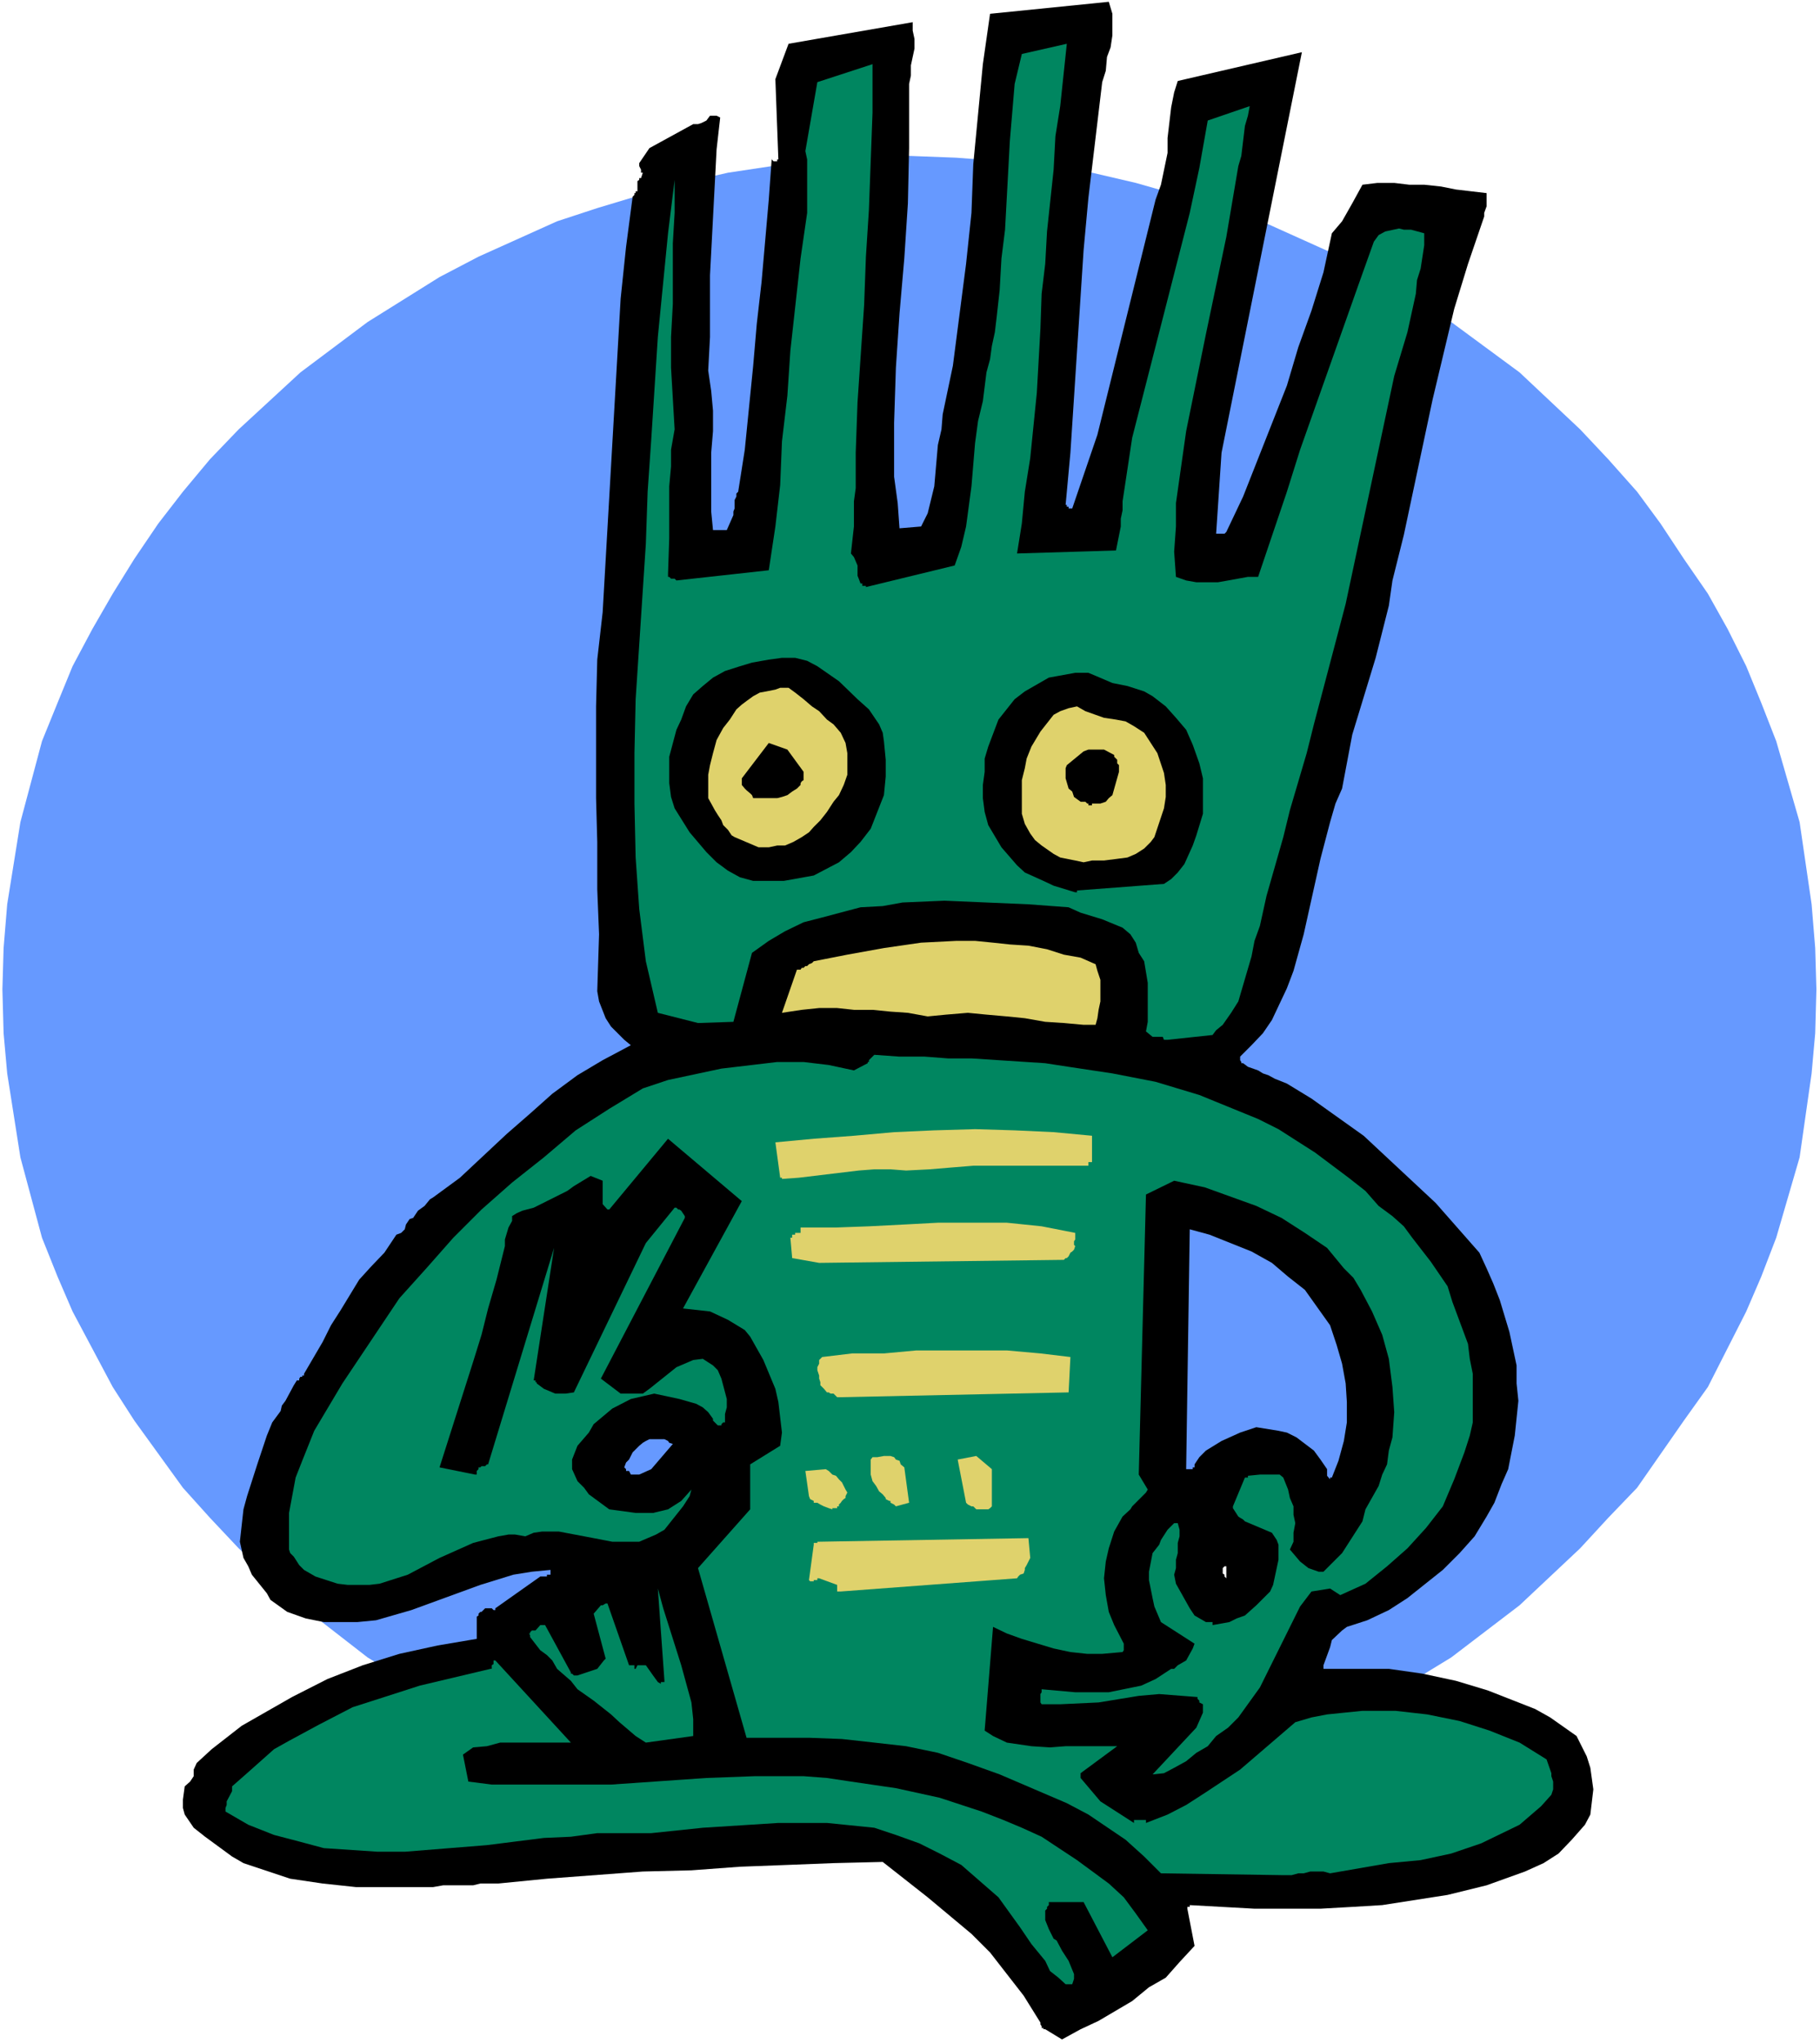
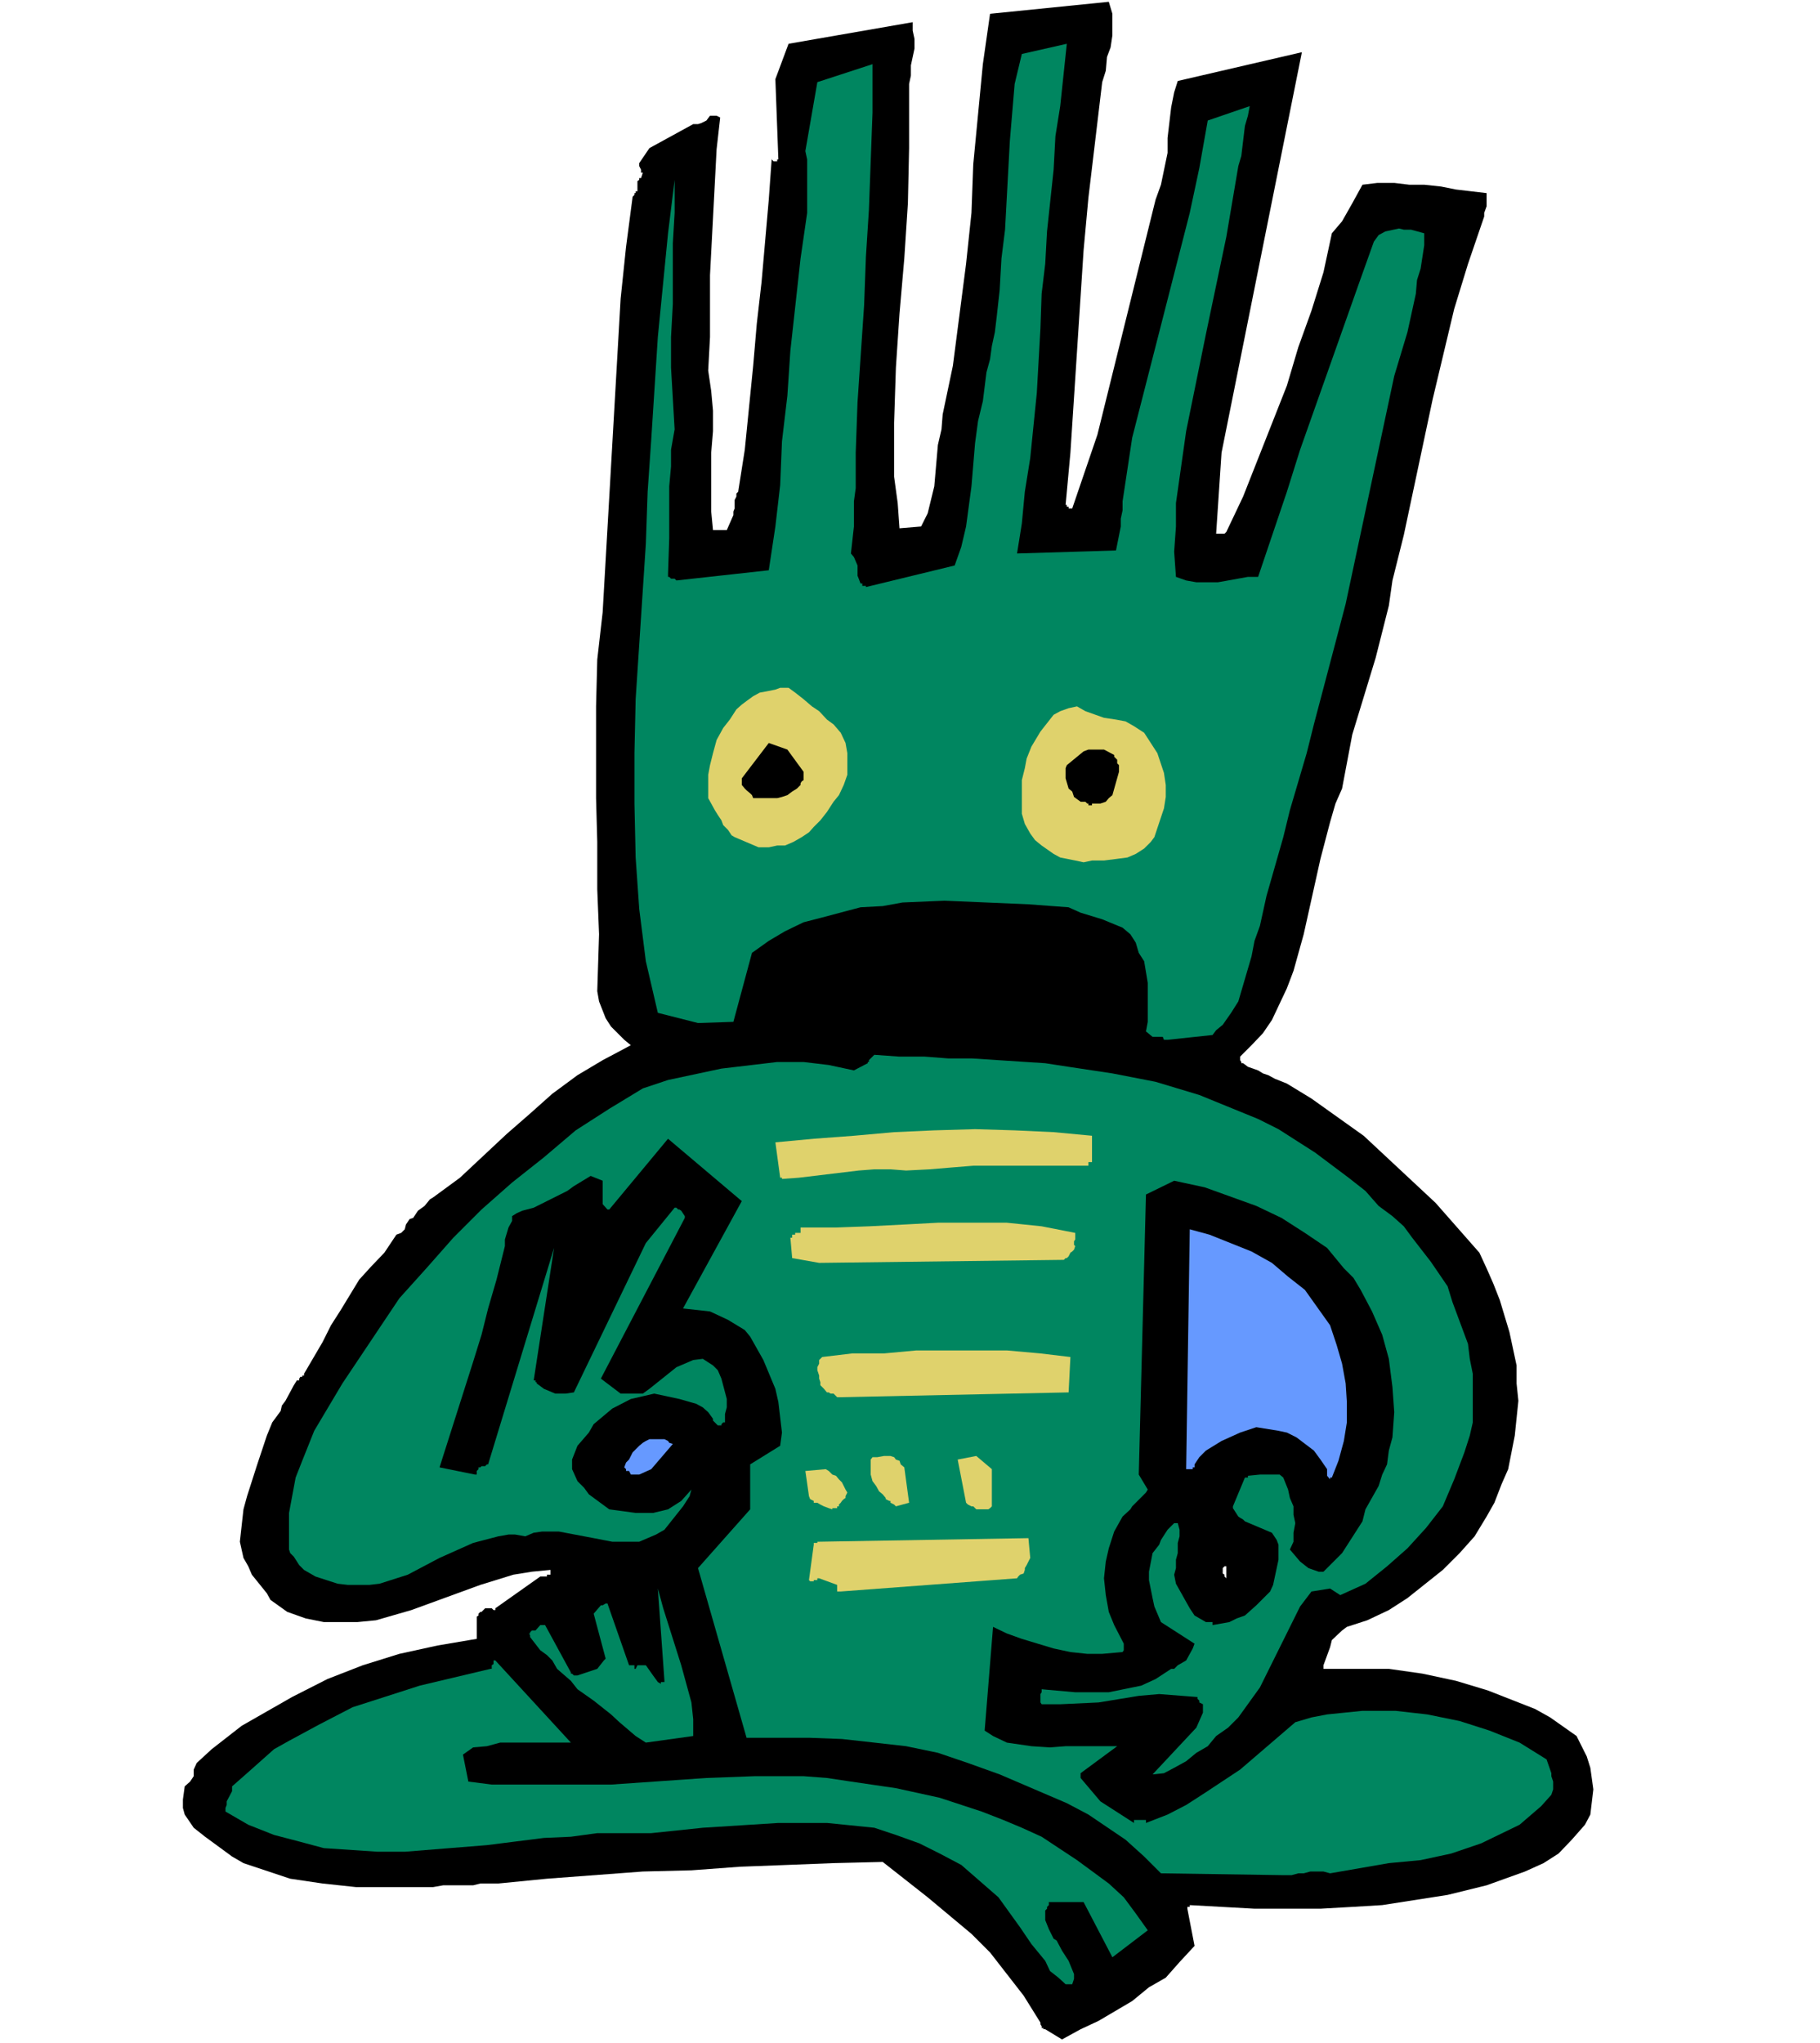
<svg xmlns="http://www.w3.org/2000/svg" xmlns:ns1="http://sodipodi.sourceforge.net/DTD/sodipodi-0.dtd" xmlns:ns2="http://www.inkscape.org/namespaces/inkscape" version="1.0" width="129.766mm" height="145.652mm" id="svg24" ns1:docname="Figure 58.wmf">
  <rect width="100%" height="100%" fill="#333333" stroke="none" />
  <ns1:namedview id="namedview24" pagecolor="#ffffff" bordercolor="#000000" borderopacity="0.25" ns2:showpageshadow="2" ns2:pageopacity="0.0" ns2:pagecheckerboard="0" ns2:deskcolor="#d1d1d1" ns2:document-units="mm" />
  <defs id="defs1">
    <pattern id="WMFhbasepattern" patternUnits="userSpaceOnUse" width="6" height="6" x="0" y="0" />
  </defs>
  <path style="fill:#ffffff;fill-opacity:1;fill-rule:evenodd;stroke:none" d="M 0,550.495 H 490.455 V 0 H 0 Z" id="path1" />
-   <path style="fill:#6699ff;fill-opacity:1;fill-rule:evenodd;stroke:none" d="m 244.985,42.01 12.766,0.485 12.605,0.969 12.282,1.293 11.635,1.777 11.797,2.747 11.312,3.232 11.797,3.555 10.827,3.555 21.17,9.533 10.342,5.494 10.019,5.817 9.534,6.302 18.422,13.573 16.322,15.35 7.595,8.079 7.757,8.725 6.302,8.564 6.302,9.533 6.464,9.371 5.333,9.533 5.01,10.018 4.04,9.856 4.04,10.341 6.302,21.813 3.232,22.136 0.97,11.795 0.323,11.149 -0.323,11.795 -0.97,10.826 -3.232,22.621 -6.302,21.651 -4.04,10.503 -4.04,9.372 -10.342,20.359 -6.464,9.048 -12.605,18.097 -7.757,8.079 -7.595,8.24 -16.322,15.35 -18.422,14.057 -9.534,5.817 -10.019,6.302 -20.685,10.341 -10.827,4.201 -10.827,3.878 -11.797,3.716 -11.312,2.747 -11.797,2.747 -11.635,2.262 -12.282,1.293 -12.605,0.485 -12.766,0.808 -12.605,-0.808 -12.12,-0.485 -12.282,-1.293 -11.797,-2.262 -12.12,-2.747 -11.312,-2.747 -11.797,-3.716 -10.827,-3.878 -10.827,-4.201 -20.846,-10.341 -9.858,-6.302 -9.534,-5.817 -18.099,-14.057 -16.645,-15.35 -7.757,-8.24 -7.272,-8.079 -13.09,-18.097 -5.818,-9.048 -10.827,-20.359 -4.04,-9.372 -4.202,-10.503 -5.818,-21.651 -3.555,-22.621 -0.97,-10.826 -0.323,-11.795 0.323,-11.149 0.97,-11.795 3.555,-22.136 5.818,-21.813 4.202,-10.341 4.04,-9.856 5.333,-10.018 5.494,-9.533 5.818,-9.371 6.464,-9.533 6.626,-8.564 7.272,-8.725 7.757,-8.079 16.645,-15.35 18.099,-13.573 19.392,-12.118 10.504,-5.494 21.17,-9.533 10.827,-3.555 11.797,-3.555 11.312,-3.232 12.12,-2.747 11.797,-1.777 12.282,-1.293 12.12,-0.969 z" id="path2" />
  <path style="fill:#000000;fill-opacity:1;fill-rule:evenodd;stroke:none" d="m 286.193,549.526 5.01,-2.747 4.848,-2.262 9.05,-5.332 4.525,-3.716 4.525,-2.585 3.717,-4.201 4.04,-4.363 -1.939,-10.018 v -0.485 h 0.646 v -0.485 l 17.453,0.969 h 17.776 l 8.565,-0.485 8.08,-0.485 17.614,-2.747 10.504,-2.585 10.342,-3.716 5.01,-2.262 4.04,-2.585 3.555,-3.716 3.555,-4.039 1.454,-2.747 0.808,-6.786 -0.808,-5.817 -0.97,-3.07 -2.747,-5.494 -7.11,-5.009 -4.04,-2.262 -12.766,-5.009 -8.565,-2.585 -9.05,-1.939 -9.05,-1.293 h -9.05 -8.565 v -0.969 l 1.778,-4.847 0.485,-1.939 2.747,-2.585 1.293,-0.969 5.494,-1.777 5.818,-2.747 5.01,-3.232 9.534,-7.594 4.525,-4.524 4.04,-4.524 3.232,-5.332 2.101,-3.716 1.939,-5.009 1.778,-4.039 1.778,-9.048 0.97,-9.371 -0.485,-4.686 v -4.847 l -1.939,-9.048 -2.586,-8.564 -1.778,-4.524 -1.778,-4.039 -1.939,-4.201 -11.797,-13.411 -19.392,-18.097 -14.059,-10.018 -6.626,-4.039 -3.232,-1.293 -1.778,-0.969 -1.454,-0.485 -1.293,-0.808 -2.747,-0.969 -1.293,-0.969 h -0.485 v -0.323 l -0.323,-0.485 v -0.969 l 3.07,-3.07 3.07,-3.232 2.424,-3.555 4.04,-8.564 1.778,-4.686 2.747,-9.856 4.525,-20.359 2.586,-9.856 1.454,-5.009 1.778,-4.039 2.747,-14.542 6.302,-20.682 3.555,-14.057 0.97,-6.786 3.07,-12.28 7.757,-36.517 5.818,-24.398 3.717,-12.118 4.363,-12.765 v -0.969 l 0.646,-1.777 v -3.555 l -8.242,-0.969 -4.04,-0.808 -4.525,-0.485 h -4.04 l -4.04,-0.485 h -4.525 l -4.04,0.485 -2.747,5.009 -2.747,4.847 -2.747,3.232 -2.262,10.503 -3.232,10.341 -3.555,9.856 -3.07,10.341 -11.797,29.892 -4.525,9.533 -0.485,0.485 h -2.262 l 1.454,-21.813 21.654,-107.934 -33.451,7.756 -0.97,3.07 -0.808,4.039 -0.97,8.24 V 41.202 l -1.778,8.564 -1.454,4.039 -15.675,63.338 -6.787,19.874 h -0.97 v -0.485 h -0.485 v -0.485 h -0.323 l 1.293,-14.057 3.555,-54.613 1.293,-14.057 3.717,-31.184 0.97,-3.07 0.323,-3.716 0.97,-2.585 0.485,-3.232 V 3.716 l -0.97,-3.232 -31.997,3.232 -1.939,13.573 -2.586,26.983 -0.485,13.088 -1.454,13.734 -3.555,27.468 -2.747,13.088 -0.323,4.039 -0.97,4.201 -0.97,11.149 -1.778,7.271 -1.778,3.555 -5.818,0.485 -0.485,-6.786 -0.97,-7.109 v -14.542 l 0.485,-14.865 0.97,-14.542 1.293,-14.865 0.97,-14.865 0.323,-14.865 V 22.621 l 0.485,-2.262 v -2.747 l 0.97,-4.524 v -2.585 l -0.485,-2.262 V 5.978 l -33.451,5.817 -3.555,9.533 0.808,21.651 h -0.323 v 0.485 h -0.97 l -0.485,-0.485 v -0.485 l -0.808,11.31 -1.939,22.136 -1.293,11.31 -0.97,11.31 -2.262,22.621 -1.778,11.31 -0.485,0.485 v 0.808 l -0.485,0.969 v 2.262 l -0.323,0.808 v 0.969 l -1.778,4.039 h -3.717 l -0.485,-5.009 v -15.835 l 0.485,-5.817 v -5.494 l -0.485,-5.332 -0.808,-5.494 0.485,-9.048 V 74.164 l 1.778,-33.931 0.97,-8.564 -0.97,-0.485 h -1.778 l -0.97,1.293 -1.293,0.646 -0.97,0.323 h -1.293 l -11.797,6.463 -2.747,4.039 v 0.808 l 0.485,0.969 v 0.808 h 0.485 l -0.485,1.454 h -0.485 v 0.485 l -0.485,0.323 v 2.747 h -0.485 v 0.485 h -0.323 v 0.485 l -0.485,0.485 -1.778,13.573 -1.454,13.896 -4.848,84.505 -1.454,12.765 -0.323,12.603 v 24.721 l 0.323,11.795 v 12.765 l 0.485,12.118 -0.485,15.35 0.485,2.747 1.778,4.524 1.454,2.262 3.555,3.555 1.778,1.454 -7.595,4.039 -6.787,4.039 -6.787,5.009 -5.979,5.332 -6.302,5.494 -12.605,11.795 -7.272,5.332 -0.808,0.485 -1.454,1.777 -1.778,1.293 -1.293,1.939 -0.97,0.323 -0.97,1.454 -0.323,1.293 -0.97,0.969 -1.293,0.485 -3.232,4.847 -3.555,3.716 -3.232,3.555 -5.01,8.24 -2.586,4.039 -2.262,4.524 -5.01,8.564 v 0.485 h -0.485 v 0.323 h -0.485 l -0.323,0.485 v 0.485 H 79.992 l -0.808,1.293 -2.262,4.201 -0.97,1.293 -0.323,1.454 -2.262,3.07 -1.454,3.555 -2.586,7.756 -2.747,8.564 -0.97,3.555 -0.97,8.725 0.97,4.363 1.293,2.262 0.97,2.262 4.04,5.009 0.97,1.777 4.525,3.232 5.01,1.777 4.848,0.969 h 5.01 4.04 l 5.01,-0.485 9.534,-2.747 18.584,-6.786 8.888,-2.747 5.01,-0.808 5.01,-0.485 v 0.485 0.485 0.323 h -0.97 v 0.485 h -1.778 l -12.12,8.564 v 0.485 h -0.485 l -0.485,-0.485 h -1.778 l -0.97,0.969 h -0.323 l -0.485,0.485 v 0.485 l -0.485,0.323 v 5.978 l -10.504,1.777 -10.342,2.262 -9.858,3.07 -9.534,3.716 -9.534,4.847 -13.574,7.756 -8.08,6.302 -4.04,3.716 -0.808,1.777 v 1.777 l -0.97,1.454 -1.454,1.293 -0.485,3.555 v 2.262 l 0.485,1.777 2.424,3.555 3.07,2.424 7.272,5.332 3.07,1.777 8.242,2.747 4.363,1.454 8.726,1.293 9.05,0.969 h 20.685 l 2.747,-0.485 h 8.08 l 1.939,-0.485 h 4.848 l 13.09,-1.293 25.856,-1.939 13.09,-0.323 13.09,-0.969 12.766,-0.485 12.443,-0.485 13.251,-0.323 12.12,9.533 11.797,9.856 5.01,5.009 4.525,5.817 4.525,5.817 4.525,7.271 v 0.485 l 0.323,0.485 v 0.485 h 0.485 v 0.323 h 0.485 z" id="path3" />
  <path style="fill:#008660;fill-opacity:1;fill-rule:evenodd;stroke:none" d="m 287.971,534.66 h 0.97 l 0.485,-1.454 v -1.293 l -1.454,-3.555 -1.778,-2.747 -1.454,-2.747 -0.808,-0.485 -1.293,-2.585 -0.97,-2.424 v -2.585 l 0.485,-0.485 v -0.485 l 0.485,-0.485 v -0.808 h 0.323 9.05 l 7.757,14.865 9.534,-7.271 -3.232,-4.524 -3.232,-4.363 -4.04,-3.716 -8.565,-6.302 -9.534,-6.302 -5.333,-2.424 -5.01,-2.101 -5.818,-2.262 -11.312,-3.716 -11.797,-2.585 -12.12,-1.777 -6.464,-0.969 -6.302,-0.485 h -13.09 l -13.09,0.485 -25.694,1.777 h -13.251 -12.605 -6.302 l -6.302,-0.808 -1.454,-7.271 2.747,-1.939 3.717,-0.323 3.555,-0.969 h 14.867 4.202 l -20.362,-22.136 h -0.485 v 0.969 l -0.485,0.323 v 0.969 h -0.323 l -19.069,4.524 -9.534,3.07 -8.565,2.747 -9.05,4.686 -8.08,4.363 -4.04,2.262 -7.272,6.463 -4.04,3.555 v 1.293 l -1.454,2.747 v 0.969 l -0.323,0.808 v 0.969 l 6.141,3.555 6.949,2.747 6.787,1.777 6.626,1.777 14.544,0.969 h 7.272 l 22.139,-1.777 15.352,-1.939 7.272,-0.323 7.11,-0.969 h 14.544 l 13.898,-1.454 20.362,-1.293 h 13.09 l 12.766,1.293 5.818,1.939 6.302,2.262 5.494,2.747 5.818,3.07 10.019,8.725 5.818,8.079 3.07,4.524 3.717,4.524 1.293,2.747 2.262,1.777 1.939,1.777 z" id="path4" />
  <path style="fill:#008660;fill-opacity:1;fill-rule:evenodd;stroke:none" d="m 345.339,505.253 h 2.747 l 1.778,-0.485 h 1.454 l 1.778,-0.485 h 3.555 l 1.778,0.485 15.837,-2.747 8.565,-0.808 8.242,-1.777 8.08,-2.747 10.342,-5.009 5.818,-5.009 2.747,-3.07 0.485,-1.454 v -2.101 l -0.485,-1.454 v -0.808 l -1.293,-3.716 -7.272,-4.524 -8.08,-3.232 -8.08,-2.585 -8.726,-1.777 -8.565,-0.969 h -8.888 l -9.534,0.969 -4.202,0.808 -4.363,1.293 -14.867,12.765 -9.534,6.302 -5.01,3.232 -5.01,2.585 -5.818,2.262 v -0.808 h -0.97 -0.323 -0.97 -0.485 -0.485 v 0.808 l -9.05,-5.817 -5.333,-6.302 v -1.293 l 9.858,-7.271 h -4.525 -4.525 -4.848 l -4.202,0.323 -5.01,-0.323 -6.626,-0.969 -3.717,-1.777 -2.262,-1.454 2.262,-27.953 3.717,1.777 4.04,1.454 8.565,2.585 4.525,0.969 4.525,0.485 h 4.04 l 5.494,-0.485 0.323,-0.485 v -1.777 l -2.586,-5.009 -1.454,-3.555 -0.808,-4.524 -0.485,-4.524 0.485,-4.524 0.808,-3.555 1.454,-4.524 2.262,-4.039 2.101,-1.939 0.485,-0.808 3.717,-3.716 0.485,-0.808 -2.424,-4.039 1.939,-75.457 7.595,-3.716 8.242,1.777 13.898,5.009 6.787,3.232 6.302,4.039 5.979,4.039 4.525,5.494 2.586,2.585 1.939,3.232 3.07,5.817 2.747,6.302 1.778,6.463 0.97,7.594 0.485,6.786 -0.485,6.786 -0.97,3.555 -0.485,3.716 -1.293,2.747 -0.97,3.07 -3.555,6.302 -0.808,3.232 -5.494,8.564 -2.747,2.747 -2.262,2.262 h -1.293 l -2.747,-0.969 -2.262,-1.777 -2.747,-3.232 0.97,-2.1 v -2.424 l 0.485,-2.585 -0.485,-2.262 v -2.262 l -0.97,-2.262 -0.485,-2.262 -1.293,-3.232 -0.97,-0.808 h -1.293 -4.04 l -3.232,0.323 v 0.485 h -0.808 l -3.232,7.756 v 0.485 l 1.454,2.262 0.485,0.323 0.808,0.485 0.485,0.485 7.272,3.07 1.293,1.939 0.485,1.293 v 4.039 l -1.454,6.786 -0.808,1.777 -3.717,3.716 -3.07,2.747 -2.262,0.808 -1.939,0.969 -4.525,0.808 v -0.808 h -1.778 l -3.07,-1.777 -1.293,-1.939 -3.717,-6.625 -0.485,-2.424 0.485,-1.777 v -2.262 l 0.485,-1.777 v -2.747 l 0.485,-1.777 v -1.777 l -0.485,-1.777 h -0.97 l -1.778,1.777 -1.778,2.747 -0.485,1.293 -1.778,2.262 -0.97,5.009 v 2.262 l 0.97,4.847 0.485,2.262 1.778,4.201 9.05,5.817 -0.485,1.293 -1.778,3.232 -2.262,1.293 -0.97,0.969 h -0.808 l -4.202,2.747 -3.878,1.777 -8.726,1.777 h -9.05 l -9.05,-0.808 v 0.808 l -0.323,0.485 v 2.262 l 0.323,0.485 h 5.01 l 10.342,-0.485 10.827,-1.777 5.494,-0.485 10.342,0.808 v 0.485 l 0.485,0.485 v 0.485 l 0.97,0.485 v 2.262 l -1.778,4.039 -11.797,12.603 3.07,-0.323 2.747,-1.454 3.232,-1.777 2.747,-2.262 3.07,-1.777 2.262,-2.747 3.232,-2.262 2.747,-2.747 5.818,-8.079 10.827,-21.813 3.07,-4.039 5.01,-0.808 2.747,1.777 6.787,-3.07 5.818,-4.686 5.494,-4.847 5.01,-5.494 4.525,-5.817 3.07,-7.271 2.747,-7.271 1.454,-4.524 0.808,-3.555 v -13.088 l -0.808,-4.039 -0.485,-4.039 -4.202,-11.31 -1.293,-4.201 -4.525,-6.625 -5.01,-6.463 -2.262,-3.07 -3.07,-2.747 -3.717,-2.747 -3.555,-4.039 -4.525,-3.555 -9.05,-6.786 -9.858,-6.302 -5.494,-2.747 -15.837,-6.463 -11.797,-3.555 -11.635,-2.262 -11.797,-1.777 -6.302,-0.969 -19.877,-1.293 h -6.302 l -6.302,-0.485 h -6.787 l -6.787,-0.485 -1.454,1.454 v 0.485 h -0.323 v 0.323 l -3.717,1.939 -6.787,-1.454 -6.787,-0.808 h -7.11 l -15.029,1.777 -14.382,3.07 -6.787,2.262 -9.05,5.494 -9.05,5.817 -8.565,7.271 -8.565,6.786 -8.242,7.271 -7.595,7.594 -7.272,8.24 -7.272,8.079 -15.352,22.944 -7.595,12.765 -3.232,8.079 -1.778,4.524 -1.778,9.533 v 9.856 l 0.323,0.969 0.97,0.969 1.454,2.262 1.293,1.293 3.07,1.777 5.979,1.939 2.747,0.323 h 5.818 l 2.747,-0.323 7.595,-2.424 8.565,-4.524 9.05,-4.039 6.787,-1.777 2.747,-0.485 h 1.778 l 2.747,0.485 2.262,-0.969 2.262,-0.323 h 4.525 l 9.373,1.777 5.01,0.969 h 7.272 l 4.525,-1.939 2.262,-1.293 5.01,-6.302 1.778,-2.747 0.485,-1.777 -2.747,3.07 -3.555,2.262 -4.04,0.969 h -2.262 -2.424 l -7.11,-0.969 -5.494,-4.039 -1.293,-1.777 -1.778,-1.777 -1.454,-3.232 V 393.28 l 1.454,-3.716 3.07,-3.555 1.293,-2.262 5.01,-4.201 5.01,-2.585 6.302,-1.454 4.525,0.969 2.262,0.485 4.525,1.293 1.778,0.969 1.454,1.293 1.293,1.777 v 0.485 l 1.293,1.293 h 0.97 v -0.323 l 0.485,-0.485 h 0.485 v -2.262 l 0.485,-1.777 v -2.262 l -1.454,-5.494 -0.97,-2.262 -1.293,-1.293 -2.747,-1.777 -2.586,0.323 -4.525,1.939 -7.272,5.817 -1.778,1.293 h -5.979 l -5.333,-4.039 22.624,-43.303 v -0.485 l -0.97,-1.454 -0.485,-0.323 h -0.323 l -0.485,-0.485 h -0.485 l -7.757,9.533 -19.392,40.233 -2.262,0.323 h -2.747 l -3.07,-1.293 -1.939,-1.454 v -0.323 h -0.323 v -0.485 h -0.485 l 5.494,-35.709 -17.776,58.33 h -0.323 l -0.485,0.485 h -0.97 l -0.323,0.323 h -0.485 v 0.485 l -0.485,0.485 v 0.969 h -0.485 l -9.534,-1.939 9.05,-28.438 2.262,-7.271 1.778,-7.109 2.262,-7.756 2.262,-9.048 V 333.981 l 0.97,-3.232 0.97,-1.777 v -1.293 l 1.293,-0.808 1.454,-0.646 3.07,-0.808 4.525,-2.262 4.525,-2.262 1.778,-1.293 4.525,-2.747 3.232,1.293 v 6.302 l 1.293,1.454 h 0.485 l 15.837,-19.066 19.877,16.804 -15.837,28.922 7.272,0.808 4.848,2.262 4.525,2.747 1.454,1.777 3.555,6.302 3.232,7.756 0.808,3.555 0.97,8.24 -0.485,3.555 -8.08,5.009 v 12.118 l -14.059,15.835 13.09,45.726 h 17.13 l 8.565,0.323 8.726,0.969 8.565,0.969 8.565,1.777 8.08,2.747 8.565,3.07 18.099,7.756 5.818,3.07 10.019,6.786 5.01,4.524 4.525,4.524 z" id="path5" />
  <path style="fill:#008660;fill-opacity:1;fill-rule:evenodd;stroke:none" d="m 174.043,469.545 12.766,-1.777 v -4.524 l -0.485,-4.524 -2.747,-10.018 -4.848,-15.35 -1.454,-5.332 1.778,24.883 v 0.323 h -0.97 v 0.485 l -0.808,-0.485 -1.293,-1.777 -1.939,-2.747 h -0.808 -0.485 -0.97 l -0.485,0.969 h -0.323 v -0.969 h -0.97 -0.485 l -5.818,-16.642 h -0.485 l -0.808,0.485 h -0.485 l -1.939,2.262 3.232,12.118 -0.485,0.485 -1.778,2.262 -5.333,1.777 h -0.97 l -0.485,-0.485 h -0.323 v -0.323 l -6.949,-12.765 h -1.293 l -1.293,1.454 h -0.97 l -0.485,0.485 v 0.323 h -0.323 l 0.323,0.485 v 0.485 l 2.747,3.555 1.778,1.293 1.454,1.454 1.293,2.262 3.717,3.232 1.778,2.262 4.363,3.07 4.686,3.716 2.262,2.101 4.363,3.716 z" id="path6" />
  <path style="fill:#dfd26c;fill-opacity:1;fill-rule:evenodd;stroke:none" d="m 226.563,428.827 47.51,-3.555 0.323,-0.485 0.485,-0.485 0.97,-0.323 0.323,-0.969 v -0.485 l 0.485,-0.808 0.485,-0.969 0.485,-0.969 -0.485,-5.332 -56.398,0.969 h -0.485 v 0.323 h -0.97 v 0.485 l -1.293,9.533 0.323,0.323 h 0.485 0.485 v -0.323 h 0.97 v -0.485 h 0.485 l 4.848,1.777 v 0.485 0.485 0.485 0.323 h 0.485 z" id="path7" />
  <path style="fill:#ffffff;fill-opacity:1;fill-rule:evenodd;stroke:none" d="m 330.472,424.788 v -2.747 h -0.485 l -0.485,0.485 v 0.485 0.969 l 0.485,0.323 v 0.485 l 0.485,0.485 z" id="path8" />
  <path style="fill:#dfd26c;fill-opacity:1;fill-rule:evenodd;stroke:none" d="m 265.832,406.691 h 0.485 l 0.485,-0.323 0.485,-0.485 v -10.018 l -4.202,-3.555 -5.01,0.969 2.262,11.634 0.485,0.485 0.97,0.485 h 0.485 l 0.485,0.485 0.323,0.323 h 0.97 0.808 0.485 z" id="path9" />
  <path style="fill:#dfd26c;fill-opacity:1;fill-rule:evenodd;stroke:none" d="m 224.624,406.368 h 0.646 0.323 v -0.485 h 0.485 v -0.485 l 0.485,-0.485 0.323,-0.485 0.485,-0.485 0.485,-0.323 v -0.485 l 0.485,-0.969 -0.485,-0.808 -0.485,-0.969 -0.485,-0.969 -0.808,-0.808 -0.808,-0.969 -0.97,-0.323 -0.97,-0.969 -0.808,-0.485 -5.494,0.485 0.97,6.786 0.323,0.808 0.97,0.485 v 0.485 h 0.97 l 0.808,0.485 0.97,0.485 1.293,0.485 0.97,0.323 v -0.323 z" id="path10" />
  <path style="fill:#dfd26c;fill-opacity:1;fill-rule:evenodd;stroke:none" d="m 241.43,405.883 3.555,-0.969 -1.293,-9.533 -0.97,-0.808 -0.323,-0.969 -0.97,-0.323 -0.485,-0.646 -0.97,-0.323 h -1.293 -0.485 l -1.778,0.323 h -0.323 -0.485 -0.485 l -0.485,0.646 v 1.293 1.293 1.454 l 0.485,1.777 0.97,1.293 0.808,1.454 0.97,0.808 0.808,0.969 v 0.323 l 0.97,0.485 h 0.323 v 0.485 l 0.97,0.485 z" id="path11" />
  <path style="fill:#6699ff;fill-opacity:1;fill-rule:evenodd;stroke:none" d="m 358.913,398.127 1.778,-4.524 1.454,-5.332 0.808,-5.009 v -5.494 l -0.323,-5.009 -0.97,-5.332 -1.454,-5.009 -1.778,-5.332 -6.787,-9.533 -4.525,-3.555 -4.363,-3.716 -5.494,-3.07 -11.312,-4.524 -5.333,-1.454 -0.97,64.631 h 1.778 v -0.485 h 0.485 v -0.808 l 1.293,-1.939 1.778,-1.777 4.202,-2.585 5.01,-2.262 4.363,-1.454 5.979,0.969 2.262,0.485 2.586,1.293 4.686,3.555 1.778,2.424 1.778,2.585 v 0.485 0.969 0.323 l 0.808,0.969 v -0.485 z" id="path12" />
  <path style="fill:#6699ff;fill-opacity:1;fill-rule:evenodd;stroke:none" d="m 172.265,397.319 3.232,-1.454 5.818,-6.786 -0.97,-0.323 -0.323,-0.485 -0.97,-0.485 h -0.97 -0.808 -1.293 -0.97 l -0.97,0.485 -0.808,0.485 -0.97,0.808 -0.97,0.969 -0.808,0.808 -0.485,0.969 -0.485,0.969 -0.808,0.808 -0.485,1.293 0.485,0.485 v 0.485 h 0.808 l 0.485,0.969 h 0.97 0.323 z" id="path13" />
  <path style="fill:#dfd26c;fill-opacity:1;fill-rule:evenodd;stroke:none" d="m 226.563,376.476 61.408,-1.293 0.485,-9.533 -8.08,-0.969 -9.05,-0.808 h -8.242 -8.08 -8.08 l -8.726,0.808 h -8.565 l -8.08,0.969 -0.808,0.808 v 0.969 l -0.485,0.969 v 0.808 l 0.485,1.454 v 0.808 l 0.323,0.969 v 0.808 l 0.485,0.485 0.485,0.485 0.808,0.969 h 0.485 l 0.485,0.323 h 0.808 l 0.97,0.969 z" id="path14" />
  <path style="fill:#dfd26c;fill-opacity:1;fill-rule:evenodd;stroke:none" d="m 220.745,340.283 65.448,-0.808 h 0.485 l 0.485,-0.485 h 0.323 l 0.485,-0.485 0.485,-0.969 0.485,-0.323 0.485,-0.485 0.323,-0.969 -0.323,-0.323 v -0.485 -0.485 l 0.323,-0.485 v -0.485 -0.808 -0.485 l -9.05,-1.777 -9.373,-0.969 h -9.05 -9.534 l -9.05,0.485 -9.534,0.485 -8.888,0.323 h -9.534 v 0.485 0.969 h -0.485 -0.485 -0.485 v 0.485 h -0.485 -0.323 v 0.808 h -0.485 l 0.485,5.494 z" id="path15" />
  <path style="fill:#dfd26c;fill-opacity:1;fill-rule:evenodd;stroke:none" d="m 210.726,317.662 4.525,-0.323 4.04,-0.485 4.04,-0.485 4.04,-0.485 4.04,-0.485 4.202,-0.323 h 4.363 l 4.202,0.323 6.302,-0.323 5.818,-0.485 5.979,-0.485 h 6.302 5.818 6.302 5.979 6.302 0.323 v -0.485 -0.485 h 0.97 v -7.109 l -10.342,-0.969 -10.504,-0.485 -10.666,-0.323 -10.989,0.323 -10.827,0.485 -10.827,0.969 -10.827,0.808 -10.342,0.969 1.293,9.533 h 0.485 z" id="path16" />
  <path style="fill:#008660;fill-opacity:1;fill-rule:evenodd;stroke:none" d="m 314.635,280.176 12.12,-1.293 0.97,-1.293 1.778,-1.454 2.262,-3.232 1.939,-3.07 3.555,-12.118 0.808,-4.201 1.454,-4.039 1.778,-8.079 4.525,-15.835 1.778,-7.271 4.525,-15.35 1.939,-7.756 5.333,-20.197 3.232,-12.28 13.09,-61.4 3.555,-11.795 2.262,-10.341 0.323,-3.716 0.97,-3.07 0.97,-6.302 v -3.232 l -3.555,-0.969 h -1.939 l -1.293,-0.323 -3.717,0.808 -1.778,0.969 -1.293,1.777 -4.04,11.31 -15.837,44.757 -3.555,11.31 -7.757,22.944 h -2.747 l -5.333,0.969 -2.747,0.485 h -5.818 l -2.747,-0.485 -2.747,-0.969 -0.485,-6.786 0.485,-6.786 v -6.302 l 2.747,-19.389 5.333,-26.176 2.747,-13.088 2.747,-13.088 3.232,-19.066 0.808,-2.747 0.97,-8.079 0.808,-2.747 0.485,-2.585 -11.312,3.878 -2.262,12.765 -2.586,12.118 -15.514,60.592 -2.586,17.127 v 2.424 l -0.485,2.262 v 2.101 l -1.293,6.463 -26.664,0.808 1.293,-8.079 0.808,-8.564 1.454,-9.048 1.778,-17.612 0.97,-17.289 0.323,-9.372 0.97,-8.079 0.485,-8.725 1.778,-16.642 0.485,-9.048 1.293,-8.079 1.778,-16.804 -12.12,2.747 -1.939,8.079 -1.293,15.35 -1.293,23.913 -0.97,7.756 -0.485,8.564 -0.808,7.271 -0.485,4.039 -0.808,3.716 -0.485,3.555 -0.97,3.555 -0.97,7.756 -1.293,5.332 -0.808,5.978 -0.97,11.634 -1.454,10.826 -1.293,5.494 -1.778,5.009 -23.917,5.817 v -0.323 h -0.97 v -0.646 h -0.485 l -0.485,-1.293 -0.323,-0.808 v -2.747 l -0.97,-2.262 -0.808,-0.969 0.808,-7.271 v -6.786 l 0.485,-3.555 v -9.533 l 0.485,-13.573 1.778,-26.176 0.485,-13.088 0.808,-12.603 0.97,-26.176 v -13.088 l -14.867,4.847 -3.232,18.581 0.485,2.262 v 14.38 l -1.778,12.28 -2.747,24.883 -0.808,12.118 -1.454,12.28 -0.485,11.795 -1.293,11.149 -1.778,11.795 -24.886,2.747 -0.485,-0.485 h -0.97 l -0.485,-0.485 h -0.323 v -0.323 -0.485 l 0.323,-9.533 v -14.057 l 0.485,-5.332 v -4.524 l 0.97,-5.494 -0.97,-16.643 v -8.24 l 0.485,-8.887 V 65.601 l 0.485,-8.24 v -8.887 l -1.778,14.38 -2.747,27.953 -1.778,27.63 -0.97,14.057 -0.485,14.057 -2.747,41.849 -0.323,14.542 v 13.573 l 0.323,14.542 0.97,13.896 1.778,14.057 3.232,13.896 10.827,2.747 9.534,-0.323 5.01,-18.581 4.525,-3.232 4.363,-2.585 5.01,-2.424 5.01,-1.293 10.342,-2.747 5.979,-0.323 5.333,-0.969 11.312,-0.485 11.312,0.485 11.312,0.485 10.827,0.808 3.232,1.454 5.818,1.777 5.494,2.262 2.101,1.777 1.454,2.262 0.808,2.747 1.454,2.262 0.97,5.817 v 10.503 l -0.485,2.585 1.778,1.454 h 0.808 0.97 0.97 l 0.323,0.808 z" id="path17" />
-   <path style="fill:#dfd26c;fill-opacity:1;fill-rule:evenodd;stroke:none" d="m 292.011,276.136 h 3.232 l 0.485,-1.777 0.323,-2.262 0.485,-2.262 v -1.293 -2.262 -2.262 l -0.808,-2.424 -0.485,-1.777 -4.04,-1.777 -4.525,-0.808 -4.525,-1.454 -5.01,-0.969 -5.01,-0.323 -4.525,-0.485 -4.848,-0.485 h -5.01 l -9.534,0.485 -10.019,1.454 -9.858,1.777 -9.05,1.777 -0.485,0.485 -0.808,0.323 -0.485,0.485 h -0.485 l -0.485,0.485 h -0.485 l -0.323,0.485 h -0.97 l -4.04,11.634 5.333,-0.808 4.686,-0.485 h 4.848 l 4.525,0.485 h 5.01 l 4.848,0.485 4.686,0.323 5.333,0.969 5.01,-0.485 5.818,-0.485 5.01,0.485 5.494,0.485 4.848,0.485 5.494,0.969 5.01,0.323 z" id="path18" />
-   <path style="fill:#000000;fill-opacity:1;fill-rule:evenodd;stroke:none" d="m 290.233,239.943 23.432,-1.777 1.939,-1.293 1.778,-1.777 1.778,-2.262 2.262,-5.009 0.97,-2.747 1.778,-5.817 v -9.533 l -0.97,-4.039 -1.778,-5.009 -1.778,-4.039 -2.747,-3.232 -2.747,-3.07 -3.555,-2.747 -2.262,-1.293 -4.525,-1.454 -4.04,-0.808 -4.525,-1.939 -1.939,-0.808 h -3.555 l -7.11,1.293 -6.464,3.716 -2.747,2.101 -4.363,5.494 -2.747,7.271 -0.97,3.232 v 3.555 l -0.485,3.555 v 3.555 l 0.485,3.716 0.97,3.555 3.555,5.978 4.202,4.847 2.101,1.939 5.01,2.262 2.747,1.293 5.818,1.777 h 0.485 z" id="path19" />
-   <path style="fill:#000000;fill-opacity:1;fill-rule:evenodd;stroke:none" d="m 202.969,237.358 h 4.202 4.04 l 8.08,-1.454 6.787,-3.555 3.232,-2.747 2.586,-2.747 2.747,-3.555 3.555,-9.048 0.485,-5.009 v -4.524 l -0.485,-5.009 -0.323,-2.262 -0.97,-2.262 -2.747,-4.039 -3.07,-2.747 -5.01,-4.847 -5.818,-4.039 -2.747,-1.454 -3.232,-0.808 h -3.555 l -3.555,0.485 -4.525,0.808 -3.232,0.969 -4.04,1.293 -3.232,1.777 -2.747,2.262 -2.586,2.262 -1.939,3.232 -1.293,3.555 -1.293,2.747 -1.939,7.271 v 7.109 l 0.485,3.716 0.97,3.07 4.04,6.463 4.525,5.332 2.747,2.747 3.07,2.262 3.232,1.777 z" id="path20" />
  <path style="fill:#dfd26c;fill-opacity:1;fill-rule:evenodd;stroke:none" d="m 292.011,232.349 2.262,-0.485 h 3.232 l 6.302,-0.808 2.262,-0.969 2.262,-1.454 1.778,-1.777 0.97,-1.293 2.586,-7.756 0.485,-3.07 v -3.232 l -0.485,-3.232 -1.778,-5.332 -3.555,-5.494 -2.747,-1.777 -2.262,-1.293 -2.586,-0.485 -3.232,-0.485 -5.01,-1.777 -2.262,-1.293 -2.262,0.485 -2.262,0.808 -1.778,0.969 -3.555,4.524 -2.424,4.039 -1.293,3.232 -0.485,2.585 -0.808,3.232 v 9.048 l 0.808,2.747 1.454,2.585 1.293,1.777 1.778,1.454 3.232,2.262 1.778,0.969 4.04,0.808 z" id="path21" />
  <path style="fill:#dfd26c;fill-opacity:1;fill-rule:evenodd;stroke:none" d="m 204.424,228.309 h 2.747 l 2.262,-0.485 h 2.101 l 2.262,-0.969 2.262,-1.293 1.939,-1.293 1.293,-1.454 1.778,-1.777 1.778,-2.262 1.778,-2.747 1.454,-1.777 1.293,-2.747 0.97,-2.747 v -2.585 -3.232 l -0.485,-2.747 -1.293,-2.747 -1.939,-2.262 -1.778,-1.293 -2.101,-2.262 -1.939,-1.293 -2.262,-1.939 -2.262,-1.777 -1.778,-1.293 h -2.262 l -1.293,0.485 -2.424,0.485 -1.778,0.323 -1.778,0.969 -1.778,1.293 -1.293,0.969 -1.454,1.293 -1.778,2.747 -1.778,2.262 -1.778,3.232 -0.97,3.555 -0.808,3.232 -0.485,2.585 v 3.716 2.585 l 0.808,1.454 0.97,1.777 0.808,1.293 0.97,1.454 0.485,1.293 1.293,1.293 0.97,1.454 0.808,0.485 z" id="path22" />
  <path style="fill:#000000;fill-opacity:1;fill-rule:evenodd;stroke:none" d="m 294.273,216.514 h 2.262 l 1.454,-0.485 0.808,-0.969 0.97,-0.808 1.778,-6.302 v -1.777 l -0.485,-0.485 v -0.969 l -0.808,-0.808 v -0.485 l -2.747,-1.454 h -4.202 l -1.293,0.485 -4.525,3.716 -0.323,0.808 v 2.747 l 0.808,2.747 0.97,0.808 0.485,1.454 1.778,1.293 h 0.323 0.485 0.485 l 0.485,0.485 h 0.323 v 0.485 h 0.97 z" id="path23" />
  <path style="fill:#000000;fill-opacity:1;fill-rule:evenodd;stroke:none" d="m 204.424,215.06 h 1.778 1.293 1.939 l 1.293,-0.323 1.454,-0.485 1.293,-0.969 1.293,-0.808 0.97,-0.969 v -0.485 l 0.323,-0.485 0.485,-0.323 v -0.485 -0.485 -0.485 -0.485 -0.323 l -4.363,-5.978 -5.01,-1.777 -7.272,9.533 v 0.808 0.969 l 0.808,0.969 0.485,0.485 0.97,0.808 0.485,0.485 0.323,0.808 h 0.97 z" id="path24" />
</svg>